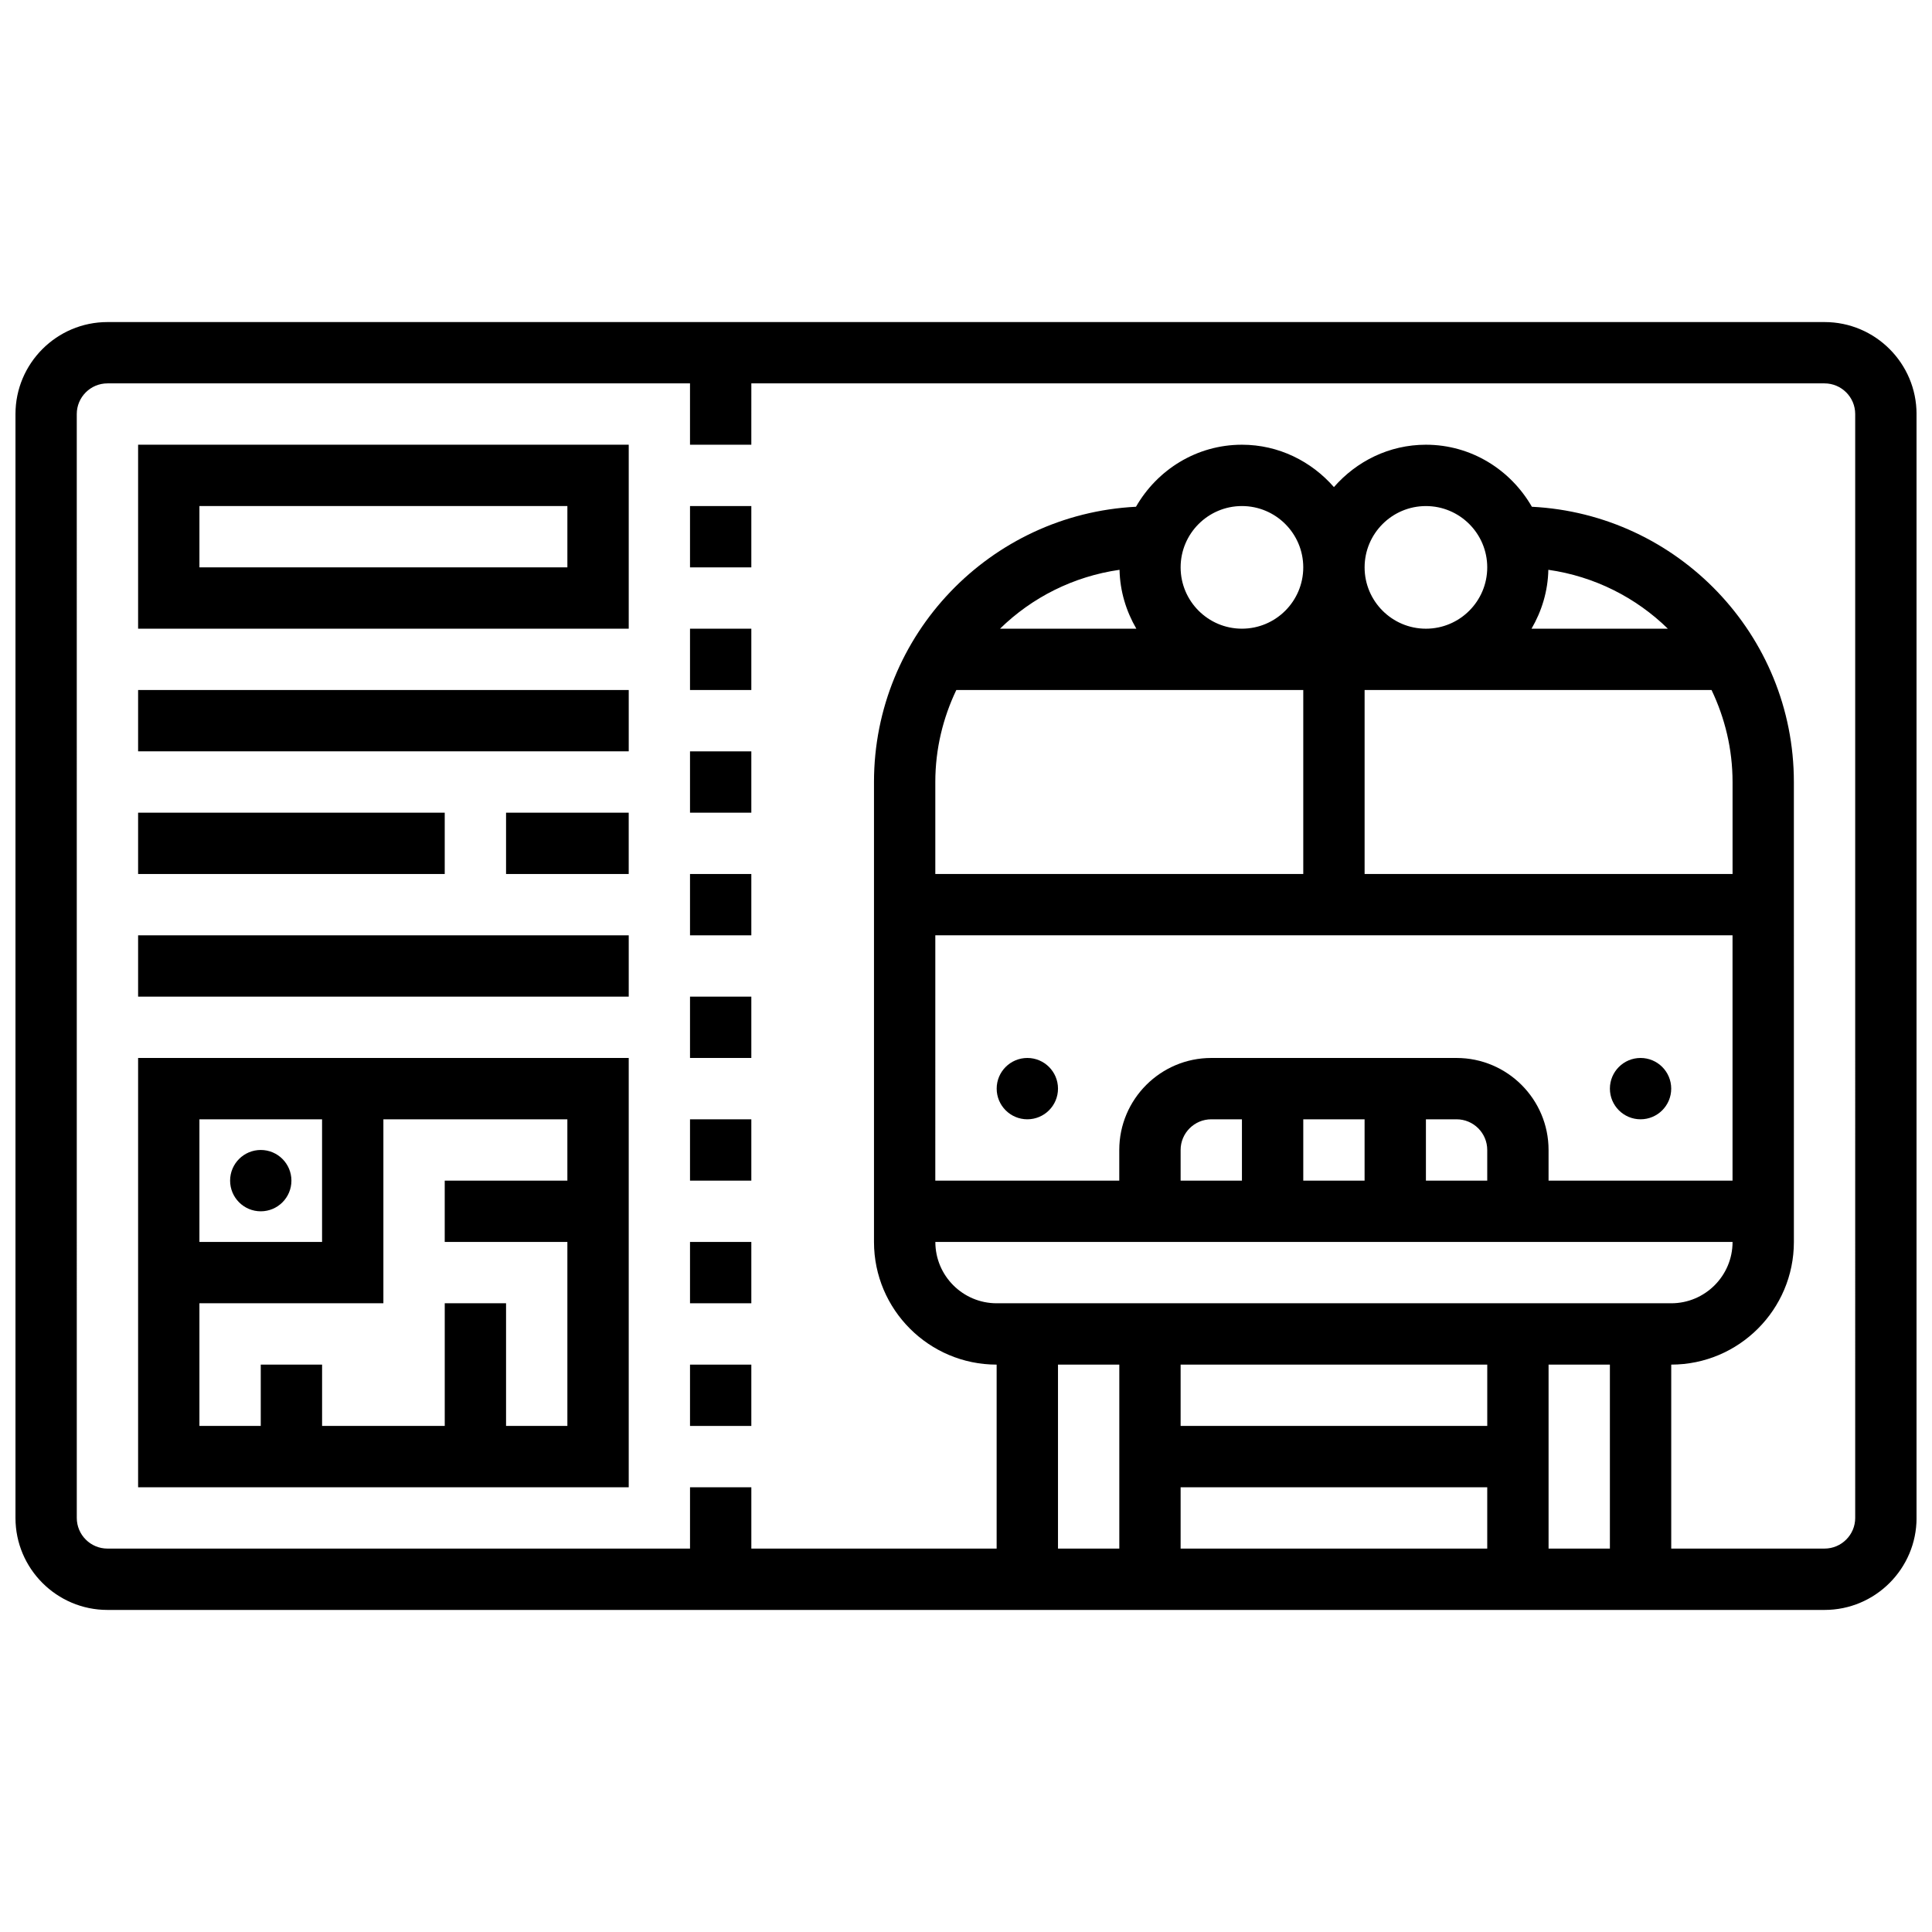
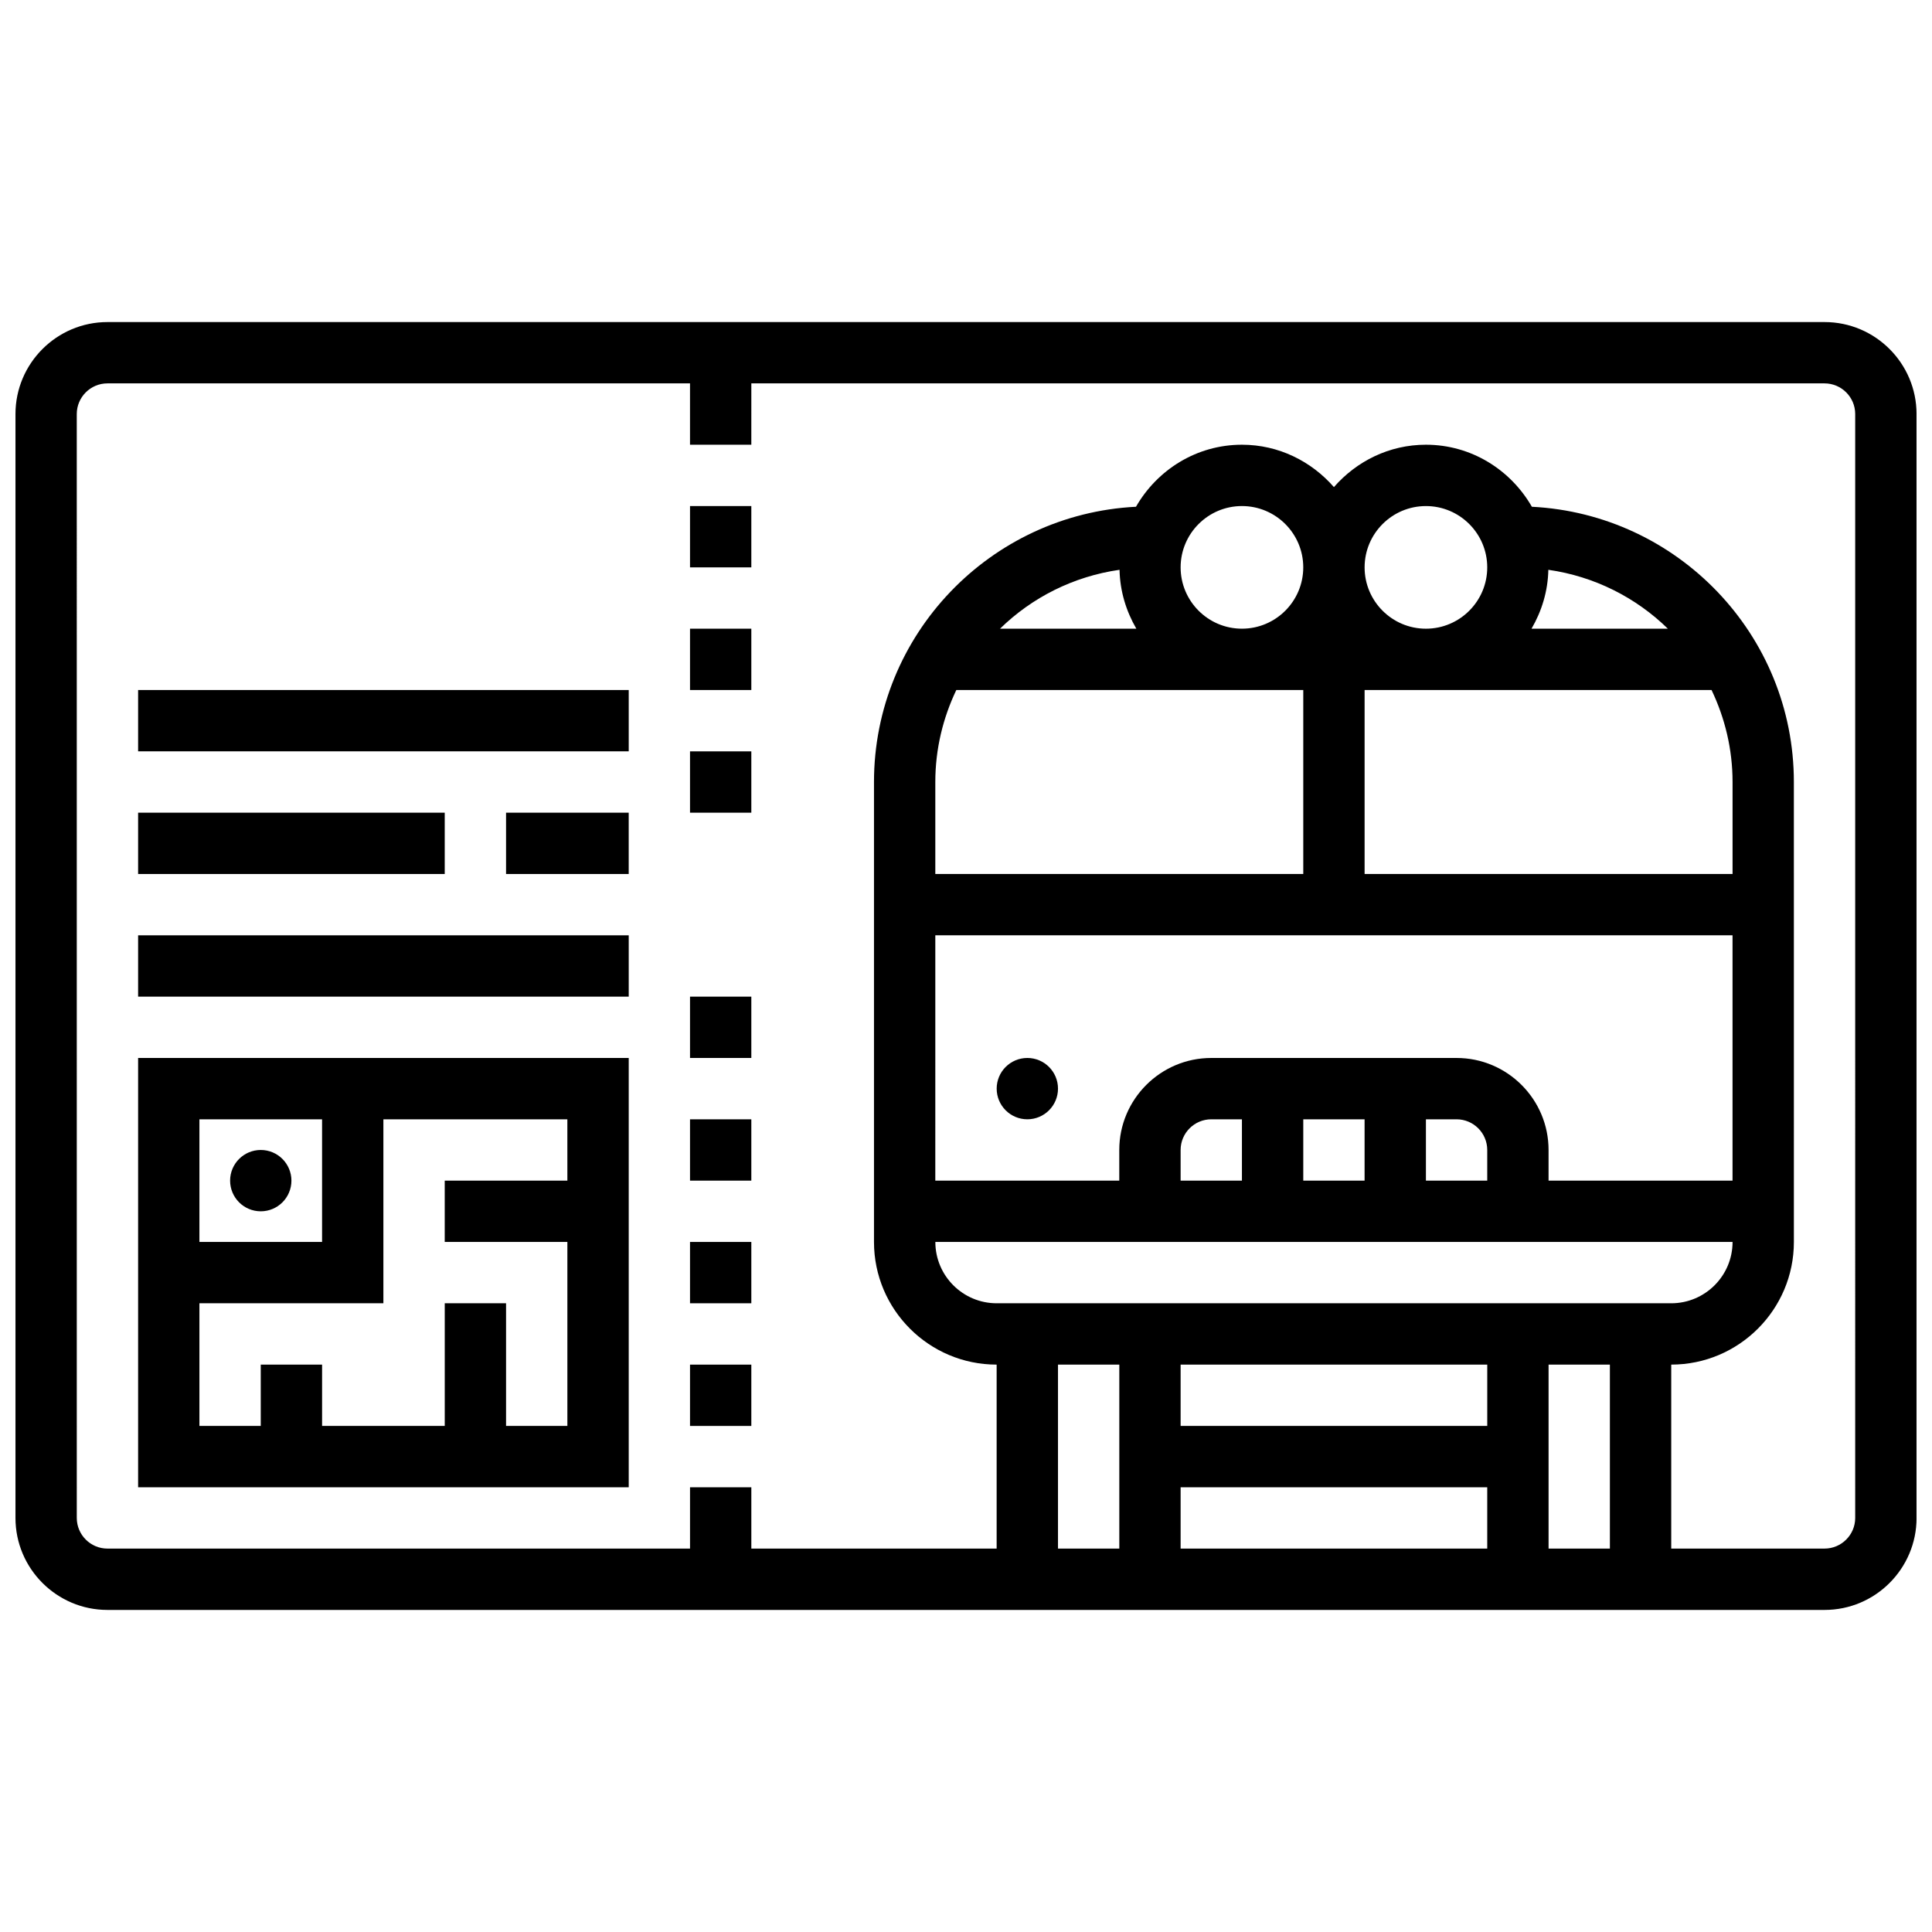
<svg xmlns="http://www.w3.org/2000/svg" width="800px" height="800px" version="1.1" viewBox="144 144 512 512">
  <defs>
    <clipPath id="a">
      <path d="m148.09 229h503.81v342h-503.81z" />
    </clipPath>
  </defs>
  <g clip-path="url(#a)">
    <path d="m627.53 229.35h-455.05c-13.441 0-24.379 10.938-24.379 24.379v292.54c0 13.441 10.938 24.379 24.379 24.379h455.05c13.441 0 24.379-10.938 24.379-24.379l-0.004-292.54c0-13.441-10.938-24.379-24.375-24.379zm-186.84 65.652c0.117 5.695 1.766 10.984 4.453 15.609h-36.125c8.441-8.258 19.438-13.863 31.672-15.609zm16.188-0.645c0-8.965 7.289-16.25 16.25-16.25 8.965 0 16.25 7.289 16.25 16.25 0 8.965-7.289 16.25-16.25 16.25-8.961 0.004-16.25-7.285-16.25-16.25zm97.449 0.645c12.234 1.746 23.23 7.352 31.672 15.609h-36.129c2.691-4.625 4.344-9.914 4.457-15.609zm48.82 80.617h-97.512v-48.754h91.945c3.535 7.402 5.566 15.641 5.566 24.375zm-81.262-65.008c-8.965 0-16.25-7.289-16.25-16.25 0-8.965 7.289-16.25 16.25-16.25 8.965 0 16.25 7.289 16.25 16.25 0.004 8.961-7.285 16.25-16.25 16.25zm-124.45 16.25h91.945v48.754l-97.512 0.004v-24.379c0-8.734 2.031-16.973 5.566-24.379zm-5.566 65.008h211.27v65.008h-48.754v-8.125c0-13.441-10.938-24.379-24.379-24.379h-65.008c-13.441 0-24.379 10.938-24.379 24.379v8.125h-48.754zm65.008 65.008v-8.125c0-4.477 3.648-8.125 8.125-8.125h8.125v16.25zm32.504-16.25h16.25v16.25h-16.25zm32.504 0h8.125c4.477 0 8.125 3.648 8.125 8.125v8.125h-16.25zm81.262 32.504c0 8.965-7.289 16.25-16.25 16.25h-178.77c-8.965 0-16.25-7.289-16.25-16.25zm-65.008 32.504v16.25h-81.262v-16.25zm-81.262 32.504h81.258v16.25h-81.258zm97.512-32.504h16.25v48.754h-16.25zm-113.76 0v48.754h-16.25v-48.754zm195.02 40.629c0 4.477-3.648 8.125-8.125 8.125h-40.629v-48.754c17.926 0 32.504-14.578 32.504-32.504l-0.004-121.89c0-39.07-30.828-70.996-69.43-72.945-5.613-9.77-16.031-16.441-28.082-16.441-9.75 0-18.414 4.402-24.379 11.23-5.961-6.824-14.625-11.23-24.375-11.23-12.051 0-22.469 6.672-28.082 16.438-38.602 1.953-69.43 33.879-69.43 72.949v121.89c0 17.926 14.578 32.504 32.504 32.504v48.754h-65.008v-16.25h-16.25v16.25h-154.39c-4.477 0-8.125-3.648-8.125-8.125l-0.004-292.54c0-4.477 3.648-8.125 8.125-8.125h154.39v16.25h16.25l0.004-16.25h284.41c4.477 0 8.125 3.648 8.125 8.125z" />
  </g>
  <path d="m180.6 538.14h130.02v-113.77h-130.02zm113.76-81.262h-32.504v16.25h32.504v48.754h-16.25v-32.504h-16.25v32.504h-32.504v-16.25l-16.254 0.004v16.25h-16.254v-32.504h48.754v-48.754h48.754zm-65.008-16.25v32.504h-32.504v-32.504z" />
  <path d="m221.23 456.88c0 4.488-3.637 8.129-8.125 8.129-4.488 0-8.125-3.641-8.125-8.129 0-4.488 3.637-8.125 8.125-8.125 4.488 0 8.125 3.637 8.125 8.125" />
  <path d="m326.86 408.12h16.25v16.25h-16.25z" />
  <path d="m326.86 505.64h16.25v16.25h-16.25z" />
  <path d="m326.86 440.63h16.25v16.25h-16.25z" />
  <path d="m326.86 473.13h16.25v16.25h-16.25z" />
  <path d="m326.86 343.12h16.25v16.25h-16.25z" />
-   <path d="m326.86 375.62h16.25v16.25h-16.25z" />
  <path d="m326.86 278.11h16.25v16.25h-16.25z" />
  <path d="m326.86 310.61h16.25v16.25h-16.25z" />
  <path d="m180.6 326.86h130.02v16.25h-130.02z" />
  <path d="m278.11 359.37h32.504v16.25h-32.504z" />
-   <path d="m180.6 359.37h81.258v16.25h-81.258z" />
+   <path d="m180.6 359.37h81.258v16.25h-81.258" />
  <path d="m180.6 391.87h130.02v16.25h-130.02z" />
-   <path d="m586.89 432.5c0 4.484-3.637 8.125-8.125 8.125s-8.125-3.641-8.125-8.125c0-4.488 3.637-8.129 8.125-8.129s8.125 3.641 8.125 8.129" />
  <path d="m424.38 432.5c0 4.484-3.637 8.125-8.125 8.125s-8.125-3.641-8.125-8.125c0-4.488 3.637-8.129 8.125-8.129s8.125 3.641 8.125 8.129" />
-   <path d="m180.6 310.61h130.02v-48.758h-130.02zm16.25-32.504h97.512v16.25h-97.512z" />
</svg>